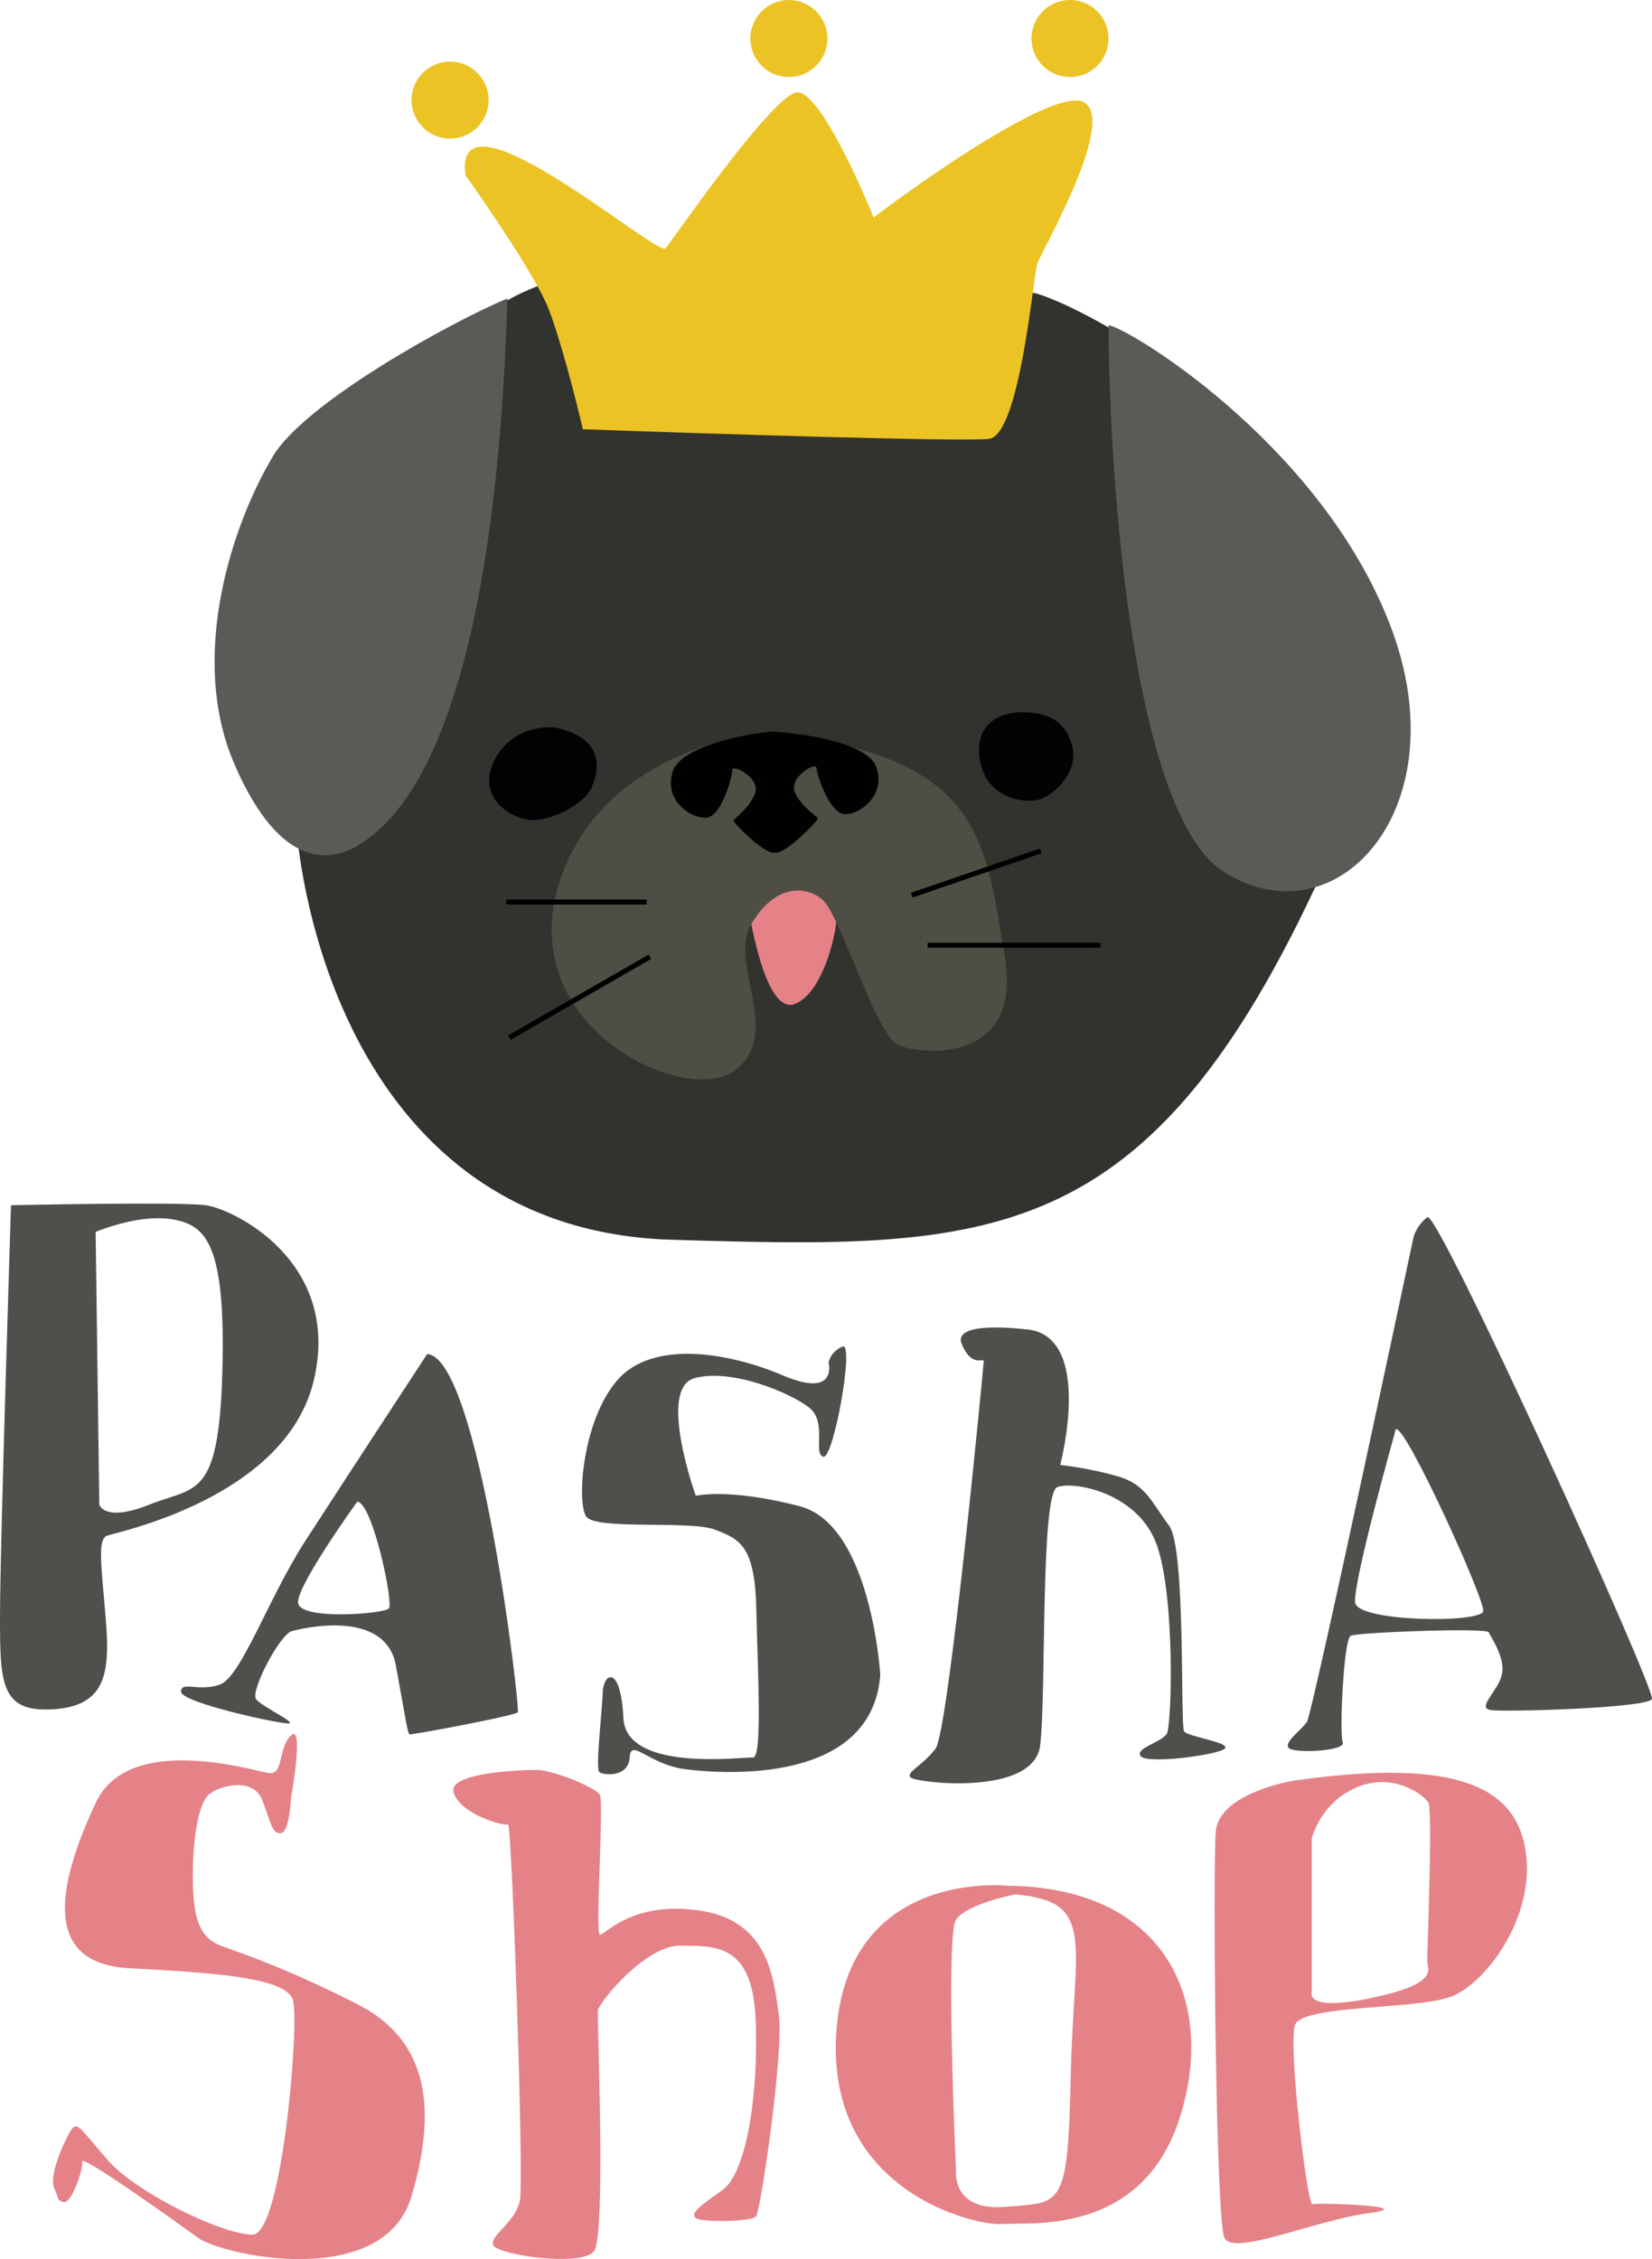
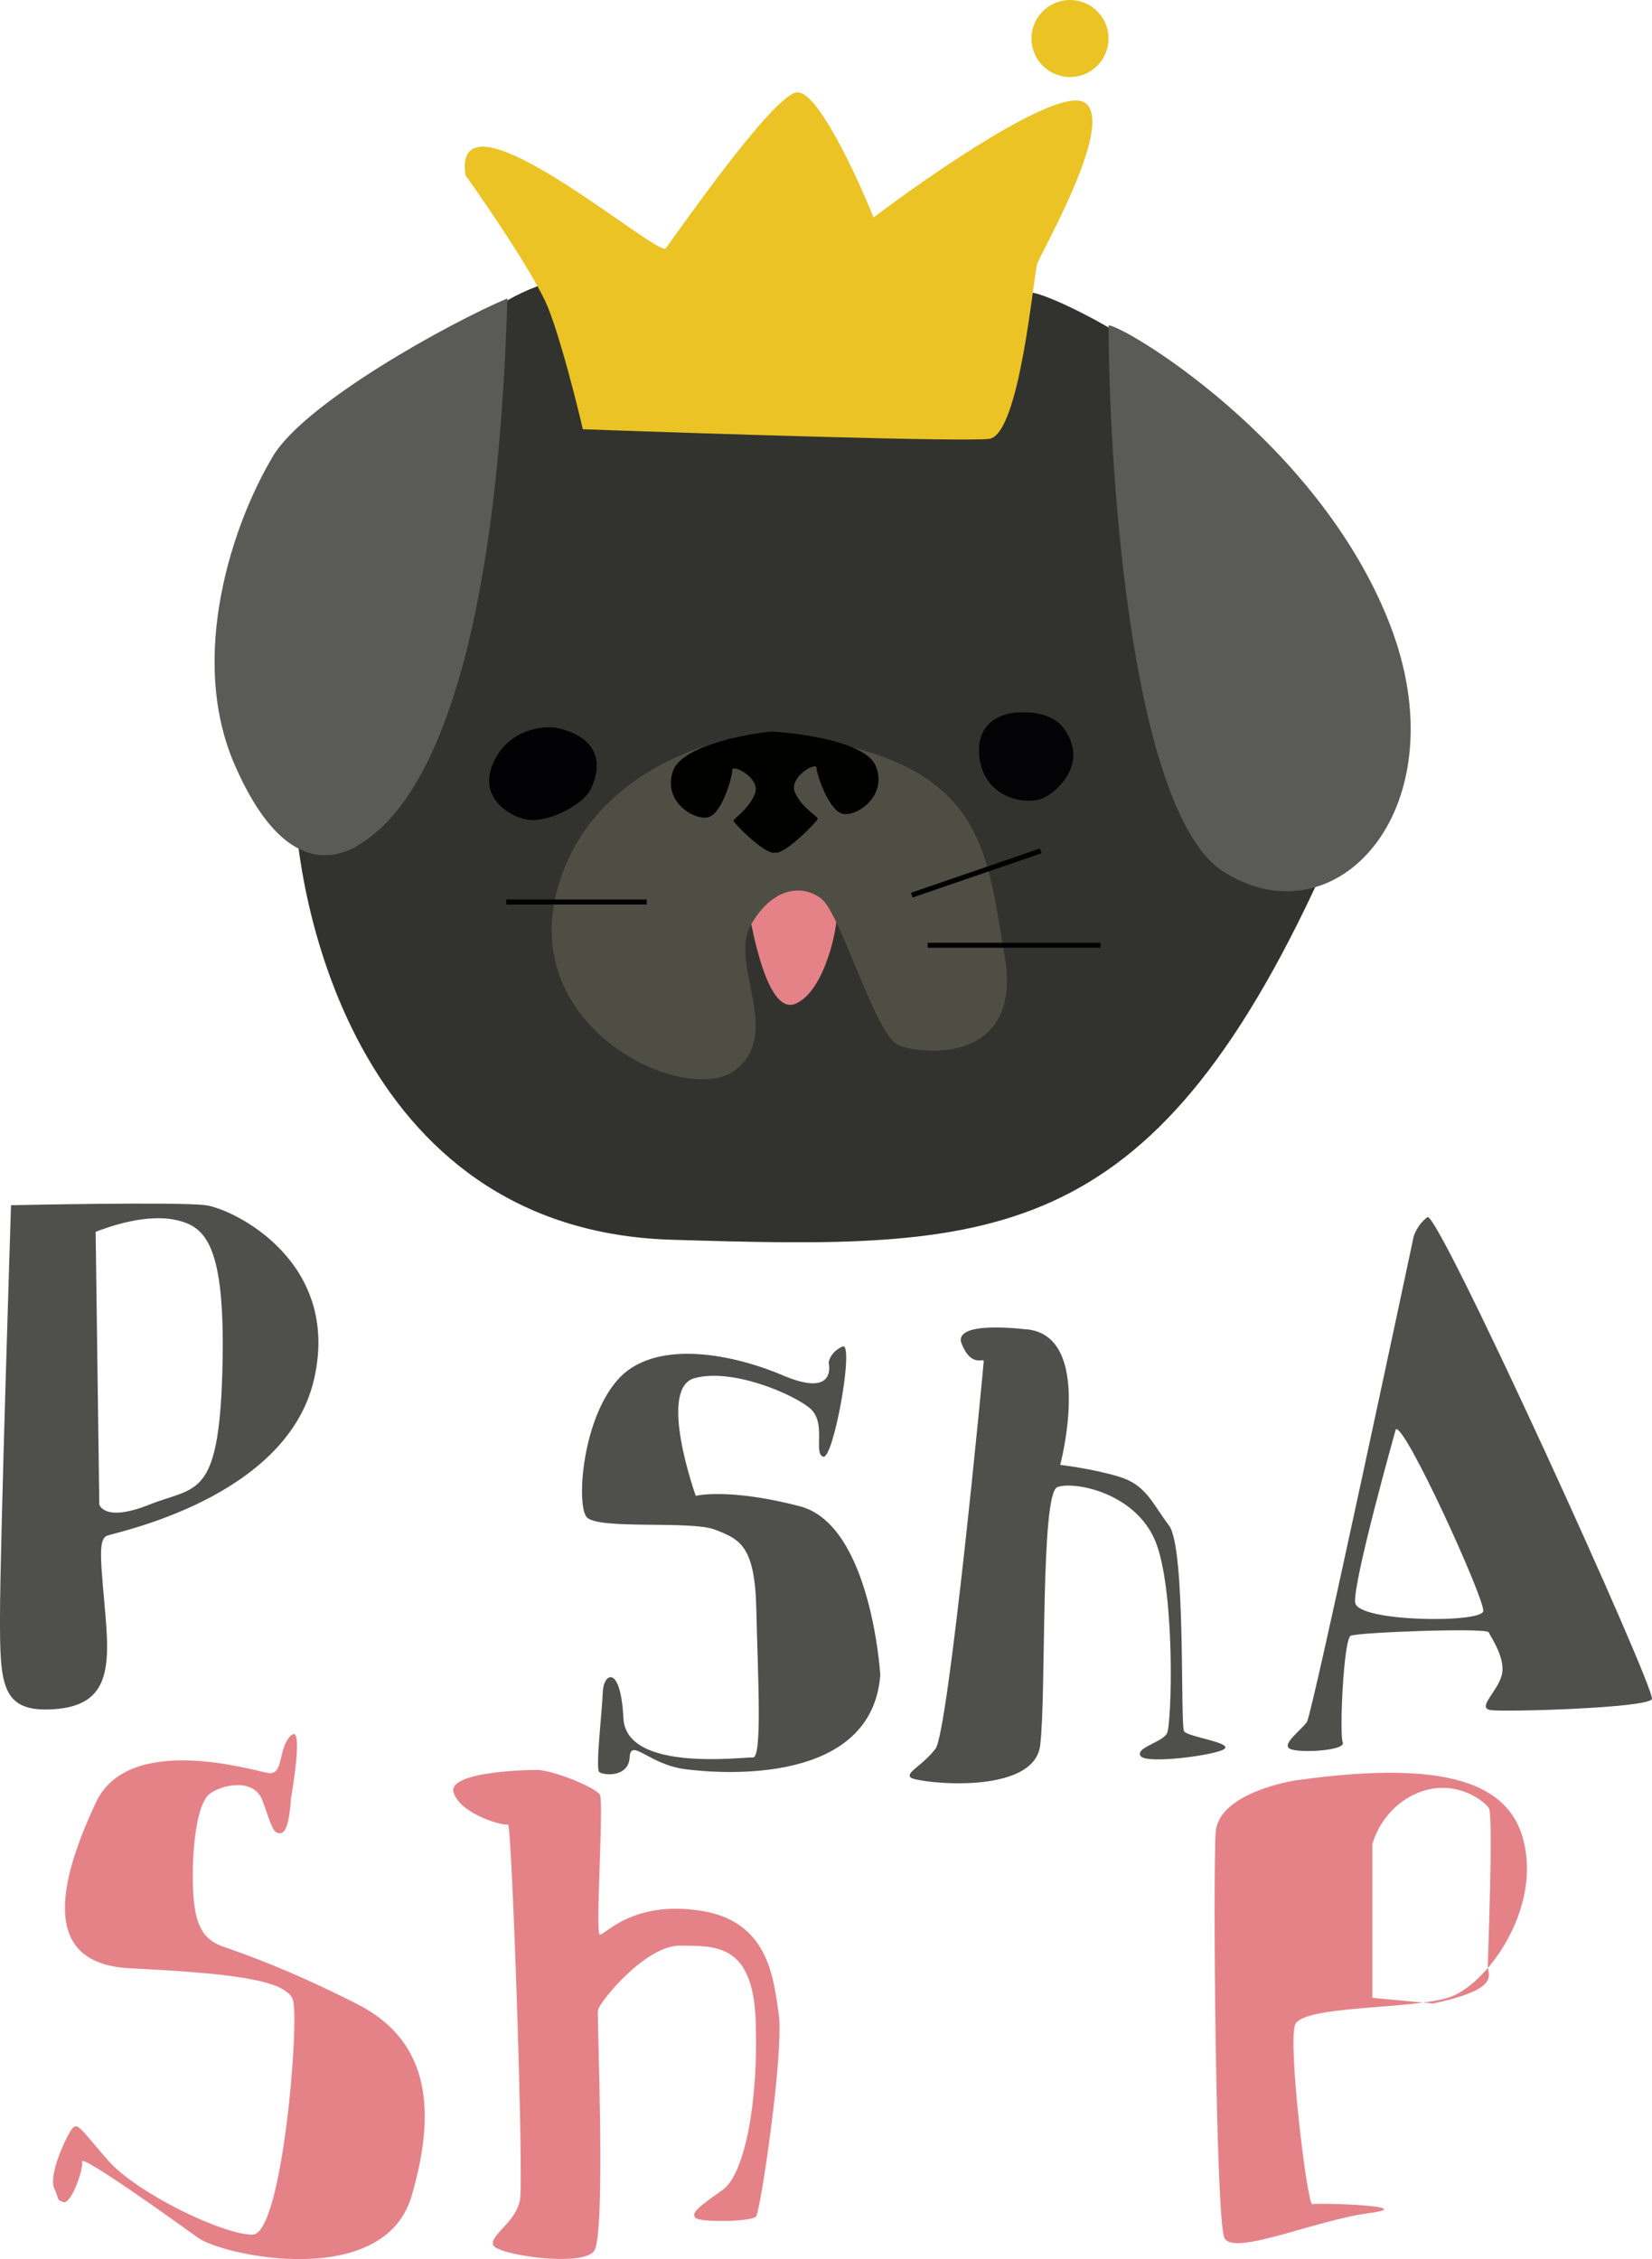
<svg xmlns="http://www.w3.org/2000/svg" id="_Слой_2" data-name="Слой 2" viewBox="0 0 329.75 451">
  <defs>
    <style> .cls-1 { fill: #5a5a56; } .cls-2 { fill: #030306; } .cls-3 { fill: #4f4e44; } .cls-4 { fill: #4f4f4c; } .cls-5 { fill: #010200; } .cls-6 { fill: #020204; } .cls-7 { fill: #e58288; } .cls-8 { fill: #ebc324; } .cls-9 { fill: none; stroke: #000; } .cls-10 { fill: #32332e; } </style>
  </defs>
  <g id="_Слой_1-2" data-name="Слой 1">
    <g>
      <path class="cls-10" d="m58.71,156.03c.31-17.52,27.07-70.84,42.57-96.07,29.21-16.91,100.31-1.54,104.61-1.54,5.38,0,92.62,39.97,58.03,115.67-34.59,75.71-66.1,75.32-129.89,73.4-63.79-1.92-75.71-69.56-75.32-91.46Z" />
      <path class="cls-7" d="m149.33,181.33c-.34-1.35,5.01-4.52,7.73-5.93,4.3-1.27,9.45,5.5,9.88,7.2.43,1.69-2.15,15.24-8.16,17.78s-9.02-17.36-9.45-19.05Z" />
      <path class="cls-3" d="m111.36,177.16c6.46-22.75,30.36-29.98,41.5-30.74,43.81,3.84,43.81,22.29,47.65,44.19,3.84,21.91-16.52,19.98-21.14,18.06-4.61-1.92-11.53-26.13-15.37-29.21-3.84-3.07-9.99-2.31-14.22,5.38-4.23,7.69,6.53,21.52-3.07,28.82-9.61,7.3-43.43-8.07-35.36-36.51Z" />
      <path class="cls-5" d="m134.28,154.02c1.64-4.97,13.76-7.39,19.62-7.97.93,8.05,2.36,24.16.6,24.2-2.2.05-8.07-5.96-8.08-6.4-.01-.44,3.03-2.28,4.27-5.39,1.24-3.11-4.55-6.05-4.52-4.73.03,1.32-1.99,8.42-4.61,9.36-2.62.95-9.32-2.85-7.27-9.07Z" />
      <path class="cls-5" d="m174.86,153.01c-1.88-4.89-15.08-6.67-20.96-6.97-.53,8.09-.72,24.24,1.04,24.19,2.2-.05,8.3-6.37,8.29-6.81-.01-.44-3.13-2.12-4.53-5.17-1.4-3.05,4.25-6.27,4.28-4.95.03,1.32,2.41,8.31,5.07,9.12,2.66.81,9.16-3.31,6.81-9.42Z" />
      <path class="cls-1" d="m54.48,91.08c6.46-10.76,35.27-26.64,46.8-31.51-2.69,90.31-23.36,104.91-29.12,108.76-5.76,3.84-16.06,5.76-25.36-15.76-9.31-21.52-.38-48.04,7.69-61.49Z" />
      <path class="cls-1" d="m244.33,174.09c-18.14-11.38-22.93-77.5-23.06-109.14,3.07,0,41.89,23.06,56.11,59.57,14.22,36.51-10.38,63.79-33.05,49.57Z" />
      <path class="cls-6" d="m98.68,151.8c3.07-6.15,9.48-6.92,12.3-6.53,10.38,2.31,8.45,9.22,6.92,12.3-1.54,3.07-7.69,6.15-11.53,6.15s-11.53-4.23-7.69-11.91Z" />
      <path class="cls-2" d="m195.53,151.41c-.92-6.46,3.46-9.22,8.45-9.22s8.54,1.54,9.99,6.53c1.45,5-3.07,9.61-6.15,10.76-3.07,1.15-11.14,0-12.3-8.07Z" />
      <path class="cls-8" d="m109.43,61.49c-2.46-6.15-12.04-20.24-16.53-26.52-2.69-19.21,38.43,16.52,39.97,14.6,1.54-1.92,21.14-30.36,26.13-31.13,4-.61,11.91,16.4,15.37,24.98,11.66-8.84,36.35-25.82,41.89-23.06,6.92,3.46-8.45,29.98-9.22,32.28-.77,2.31-3.46,34.2-9.61,34.97-4.92.61-56.11-1.02-81.09-1.92-1.28-5.51-4.46-18.06-6.92-24.21Z" />
-       <circle class="cls-8" cx="89.84" cy="19.98" r="7.69" />
-       <circle class="cls-8" cx="157.47" cy="7.69" r="7.69" />
      <circle class="cls-8" cx="213.58" cy="7.69" r="7.69" />
      <path class="cls-9" d="m181.99,178.7l25.75-8.84" />
      <path class="cls-9" d="m185.16,188.7h34.5" />
      <path class="cls-9" d="m129.09,180.07h-28.03" />
-       <path class="cls-9" d="m129.72,191l-28.05,16.14" />
    </g>
    <g>
      <path class="cls-4" d="m41.05,240.6c-5.5-.73-38.85,0-38.85,0,0,0-2.2,68.54-2.2,82.1s.18,19.24,10.81,18.51c10.63-.73,11.18-7.7,10.26-18.51-.92-10.81-1.59-15.39.31-16.13,1.89-.73,35.8-7.51,41.29-31.15,5.5-23.64-16.13-34.09-21.62-34.82Zm3.33,33.34c-.73,25.46-5.31,22.73-14.48,26.4-9.16,3.67-10.08,0-10.08,0l-.73-54.43c2.38-.92,9.9-3.67,15.94-2.38,6.05,1.28,10.08,4.95,9.35,30.41Z" />
-       <path class="cls-4" d="m85.25,270.33s-17.04,26.02-24.37,37.38-12.76,27.12-17.01,28.59c-4.25,1.47-7.73-.78-7.73,1.42s20.34,6.6,21.58,6.32c1.24-.27-5.36-3.3-6.6-4.81-1.24-1.51,4.67-12.92,7.15-13.61,2.47-.69,18.69-4.4,20.75,6.87,2.06,11.27,2.34,13.61,2.75,13.74.41.14,21.03-3.71,21.58-4.4.55-.69-7.74-71.01-18.1-71.52Zm-7.62,50.76c-.96,1.1-18.14,2.47-18.14-1.24s11.82-20.07,11.82-20.07c3.02.14,7.28,20.2,6.32,21.3Z" />
      <path class="cls-4" d="m165.39,271.98s1.92,7.28-9.07,2.61c-11-4.67-26.11-7.15-33.12.96-7.01,8.11-8.11,24.46-6.18,27.21s20.75.69,25.7,2.61,7.97,3.16,8.25,15.94,1.24,29.68-.69,29.54-25.29,3.03-25.84-7.83-3.99-9.07-4.12-5.22-1.51,15.32-.69,15.97,5.81,1.12,6.05-2.92,3.71,1.38,11.13,2.34,37.25,3.16,38.9-18.83c0,0-1.79-29.96-16.08-33.67-14.29-3.71-20.75-2.08-20.75-2.08,0,0-7.7-21.42-.27-23.48,7.42-2.06,19.38,3.02,22.95,5.91,3.57,2.89.69,9.07,2.75,9.76s6.32-23.09,3.85-21.99-2.75,3.16-2.75,3.16Z" />
      <path class="cls-4" d="m204.74,265.38s-14.71-1.92-12.78,2.89c1.92,4.81,4.4,2.75,4.4,3.44s-7.01,73.94-9.62,77.38c-2.61,3.44-6.05,4.74-4.95,5.77s24.6,3.85,25.84-6.46c1.24-10.31,0-50.3,3.44-51.54,3.44-1.24,16.36,1.24,19.93,11.82,3.57,10.58,2.89,35.6,1.92,37.38s-6.46,2.88-5.22,4.53,15.53-.27,16.77-1.51-7.28-2.34-8.11-3.44.41-36.56-3.02-41.1c-3.44-4.54-4.54-8.11-10.03-9.76-5.5-1.65-11.68-2.34-11.68-2.34,0,0,6.87-25.98-6.87-27.08Z" />
      <path class="cls-4" d="m284.93,242.98c-2.06,1.51-2.75,3.85-2.75,3.85,0,0-20.2,95.25-21.3,96.9-1.1,1.65-5.09,4.4-3.44,5.36s11.27.41,10.58-1.24.16-20.62,1.59-21.3c1.43-.69,27.14-1.65,27.55-.69.41.96,3.44,5.22,2.61,8.52-.82,3.3-5.09,6.6-2.2,7.01,2.89.41,31.27-.41,32.16-2.2.89-1.79-42.74-97.72-44.81-96.21Zm-14.43,76.99c-.55-3.85,8.11-34.64,8.11-34.64,1.79-1.24,17.73,33.81,17.46,36.28s-25.01,2.2-25.56-1.65Z" />
    </g>
    <g>
      <path class="cls-7" d="m58.09,358.93s2.69-14.98,0-12.48-1.34,8.07-4.61,7.49-27.84-8.07-34.37,5.95c-6.53,14.02-12.1,32.07,6.72,33.03,18.82.96,31.3,2.11,32.64,6.34s-2.11,46.85-8.07,46.85-23.04-8.26-28.8-14.79-6.14-8.07-7.49-5.95-4.43,9.03-3.27,11.52.3,2.14,1.81,2.71,4.03-6.48,3.74-8.07,18.15,11.59,23.12,15.19,37.09,10.51,42.63-8.28c5.54-18.79,2.59-31.54-10.87-38.38-13.47-6.84-22.4-9.94-26.72-11.45s-5.9-4.75-6.05-12.67.94-16.06,3.38-17.86,8.79-3.24,10.51,1.37,2.02,6.84,3.74,6.48,1.94-7.01,1.94-7.01Z" />
      <path class="cls-7" d="m107.83,353.36c-.86-.12-18.72.1-17.28,4.51s10.08,6.72,10.85,6.34,3.17,70.38,2.4,74.89-5.95,7.01-5.38,9.03,17.76,4.51,20.16,1.25.58-46.37.77-48.01,9.51-13.06,16.42-12.96c6.91.1,14.5-.58,15.07,14.98s-2.02,30.53-6.62,33.8c-4.61,3.26-6.43,4.61-5.38,5.57s11.2.77,12.08-.29,5.59-32.79,4.53-40.3c-1.06-7.51-2.11-18.74-15.75-20.76-13.63-2.02-19.01,4.99-19.97,4.8s.86-26.6,0-27.94-7.78-4.32-11.91-4.9Z" />
-       <path class="cls-7" d="m201.07,376.45s-31.65-3.46-34.1,28.8c-2.45,32.26,27.8,39.17,33.12,38.74,5.33-.43,27.65,2.45,35.28-20.88,7.63-23.33-2.52-46.37-34.31-46.66Zm12.66,37.88c-.58,26.93-1.87,25.2-12.82,26.21s-10.08-7.06-10.08-7.06c0,0-2.16-47.09,0-50.26,2.16-3.17,11.81-5.04,11.81-5.04,16.27,1.44,11.67,9.22,11.09,36.15Z" />
-       <path class="cls-7" d="m304.59,369.96c-1.73-12.96-13.11-19.15-45.94-14.55,0,0-15.41,2.3-15.99,10.37-.58,8.07,0,77.15,1.73,80.94,1.73,3.79,18-3.46,28.8-4.9,10.8-1.44-10.23-2.13-11.23-1.79-1.01.34-4.9-31.77-3.46-35.8s24.2-3.02,31.11-5.62c6.91-2.59,16.71-15.7,14.98-28.66Zm-30.66,28.87c-13.68,2.88-12.1-1.15-12.1-1.15v-30.68s1.73-7.2,9.07-10.23c7.34-3.02,13.25,1.58,14.19,3.02.94,1.44-.22,30.1-.22,31.68s2.74,4.46-10.95,7.34Z" />
+       <path class="cls-7" d="m304.59,369.96c-1.73-12.96-13.11-19.15-45.94-14.55,0,0-15.41,2.3-15.99,10.37-.58,8.07,0,77.15,1.73,80.94,1.73,3.79,18-3.46,28.8-4.9,10.8-1.44-10.23-2.13-11.23-1.79-1.01.34-4.9-31.77-3.46-35.8s24.2-3.02,31.11-5.62c6.91-2.59,16.71-15.7,14.98-28.66Zm-30.66,28.87v-30.68s1.73-7.2,9.07-10.23c7.34-3.02,13.25,1.58,14.19,3.02.94,1.44-.22,30.1-.22,31.68s2.74,4.46-10.95,7.34Z" />
    </g>
  </g>
</svg>